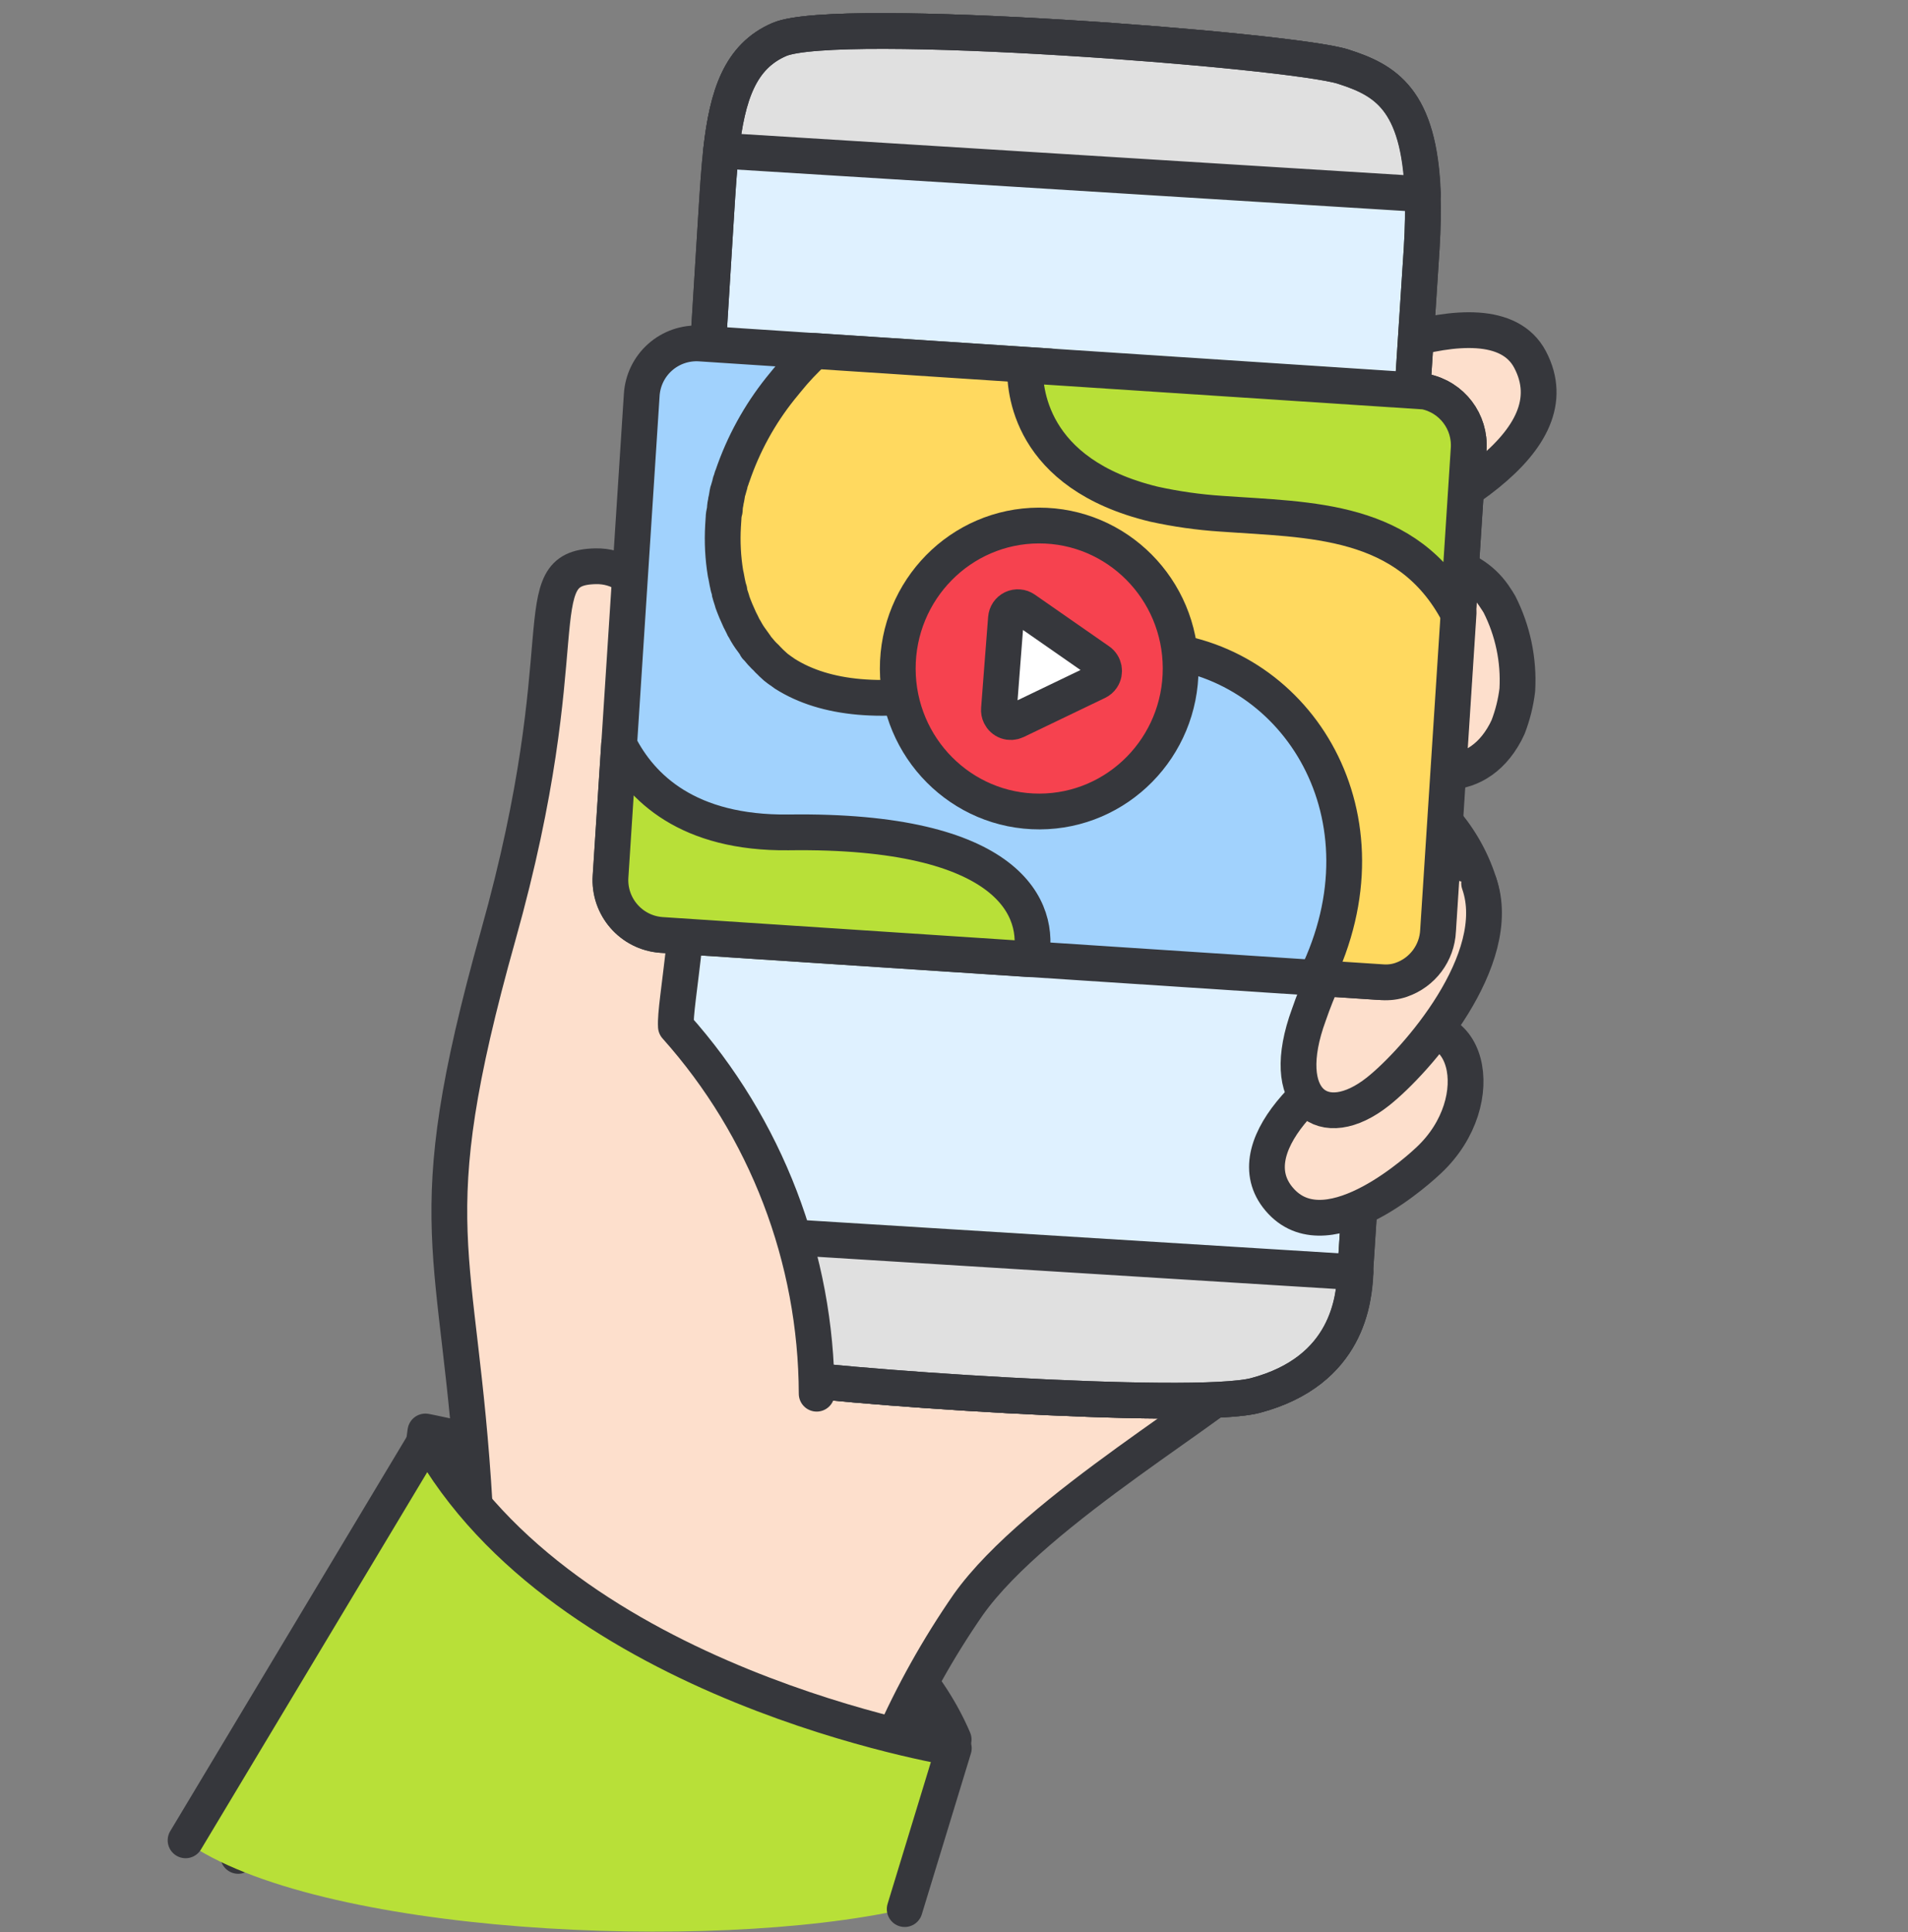
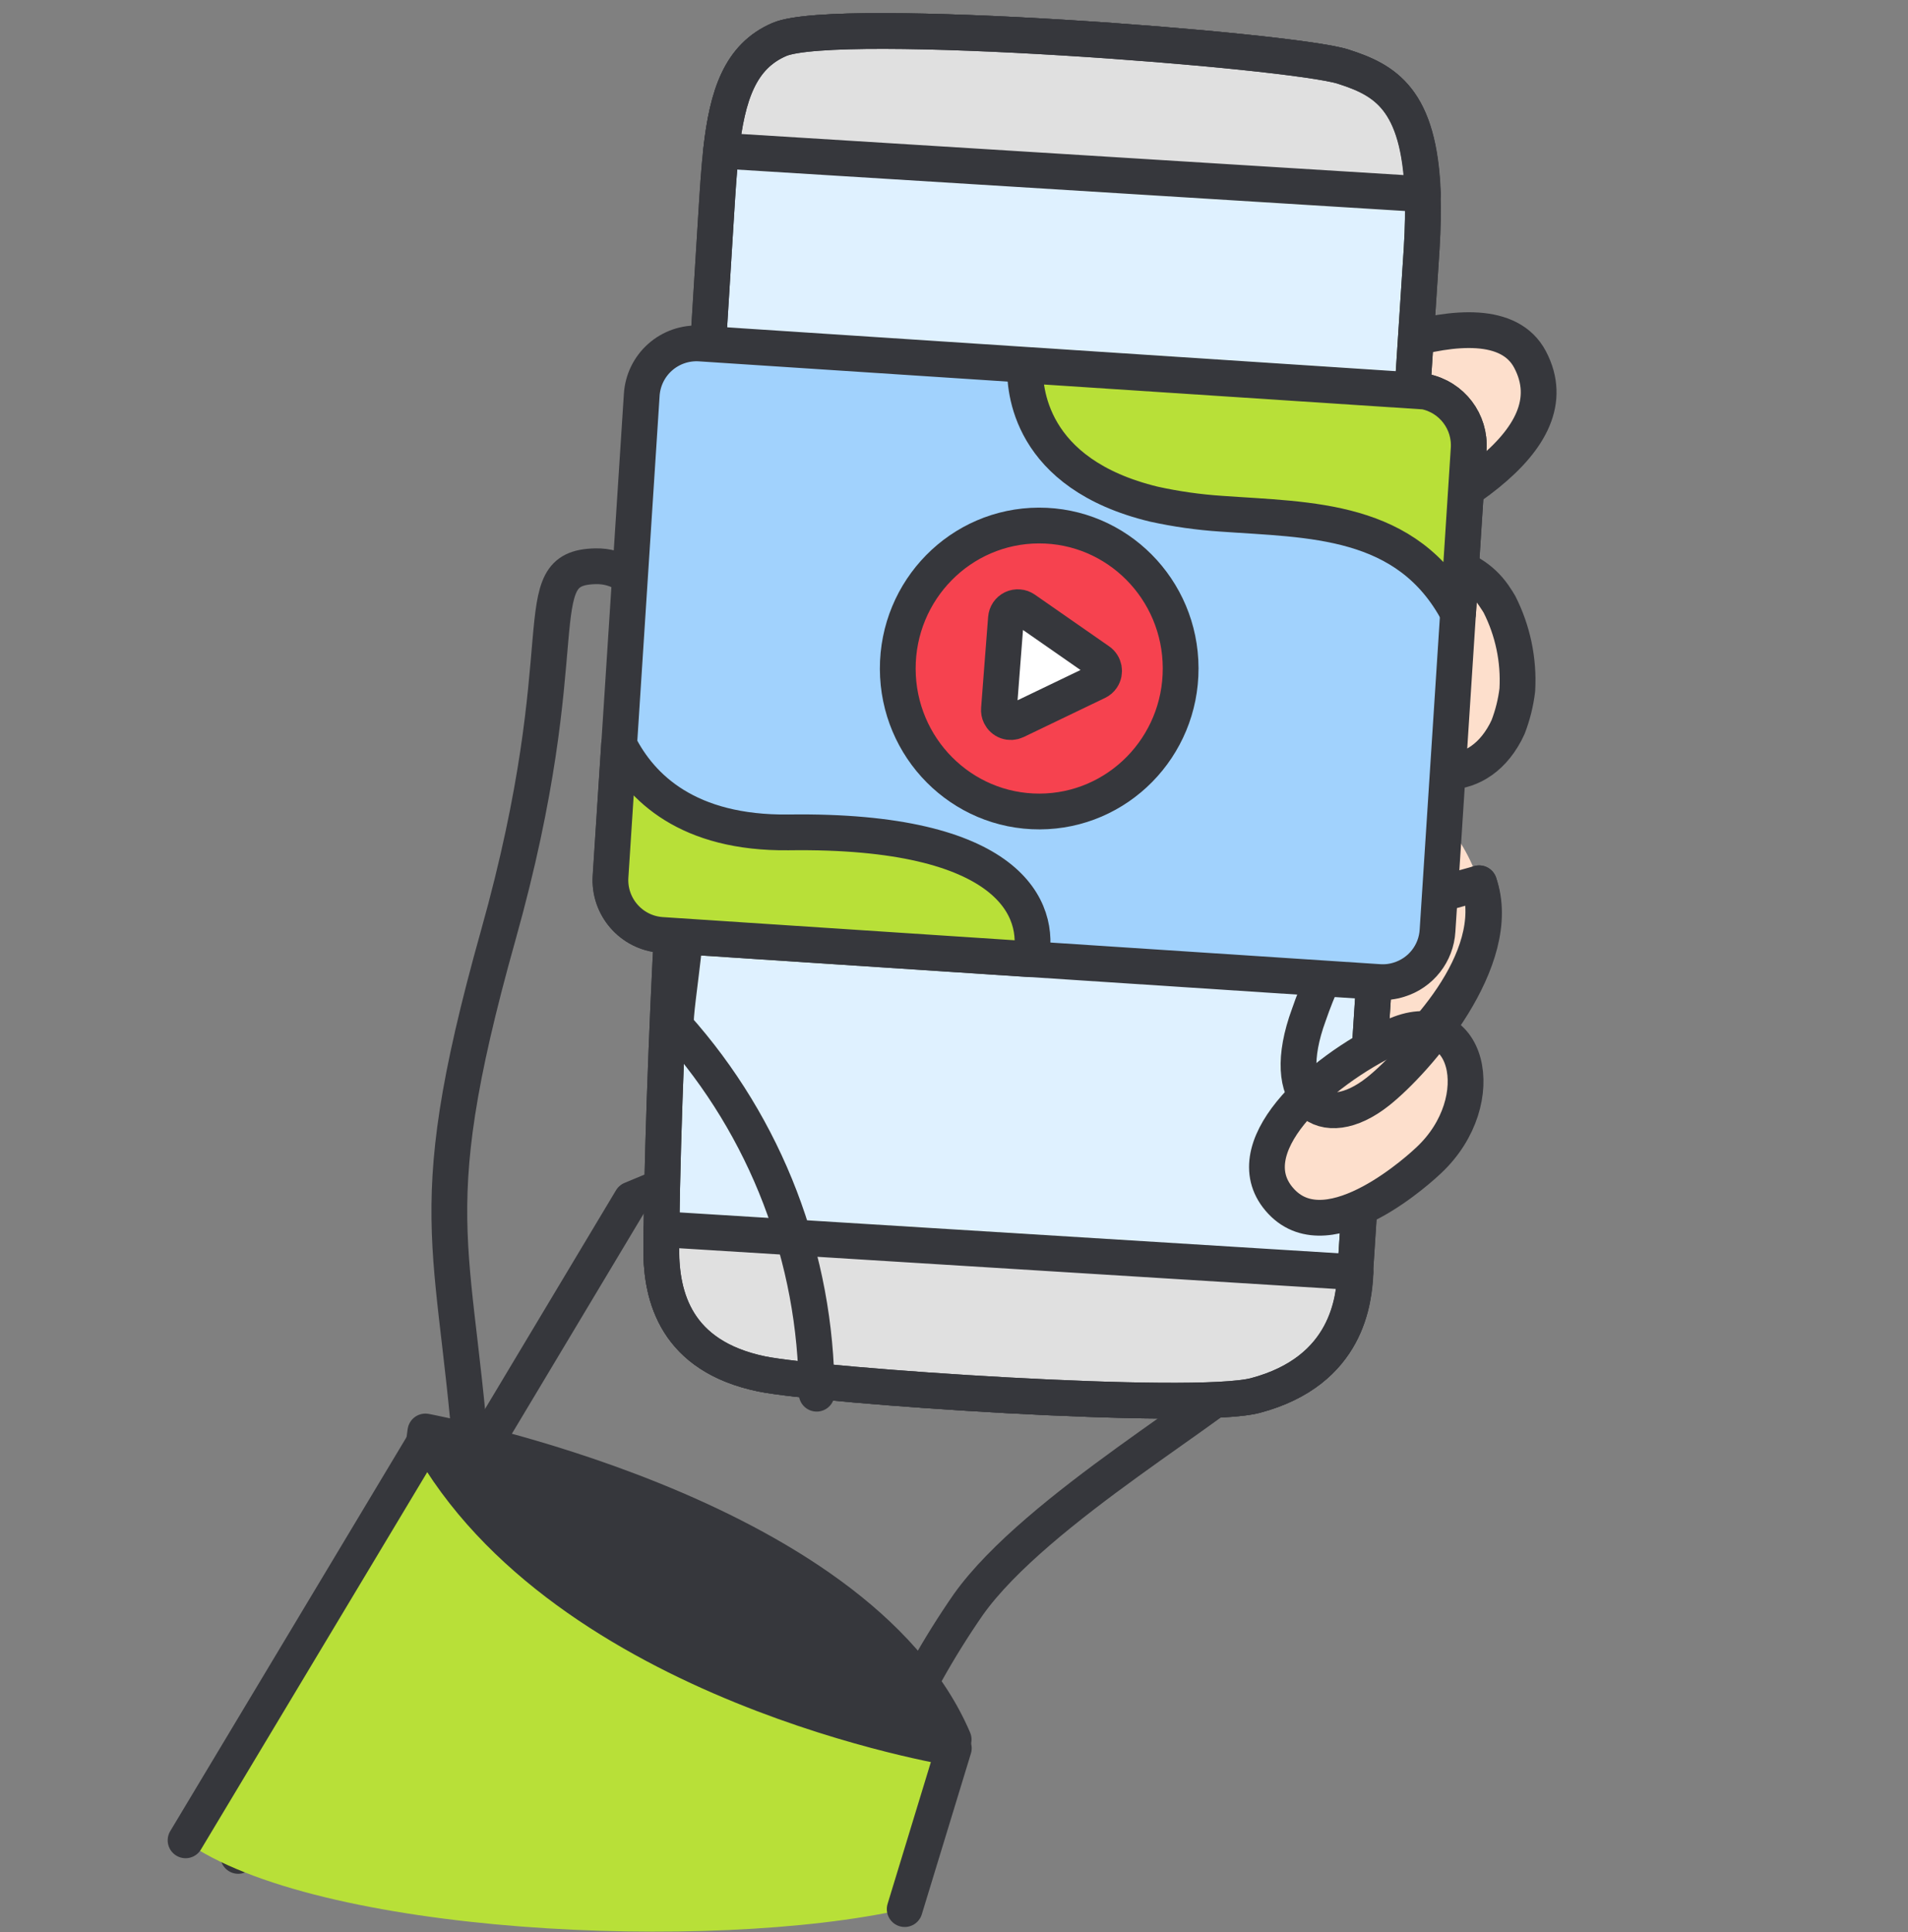
<svg xmlns="http://www.w3.org/2000/svg" width="80" height="81" viewBox="0 0 80 81" fill="none">
  <rect x="0" y="0" width="80" height="81" fill="#808080" stroke="none" />
  <path d="M17.836 60.01C17.836 60.01 35.898 63.355 39.985 72.923C39.985 72.923 36.268 75.392 35.331 75.155C30.15 73.86 16.366 69.929 17.836 60.01Z" fill="#36373C" stroke="#36373C" stroke-width="1.5" stroke-linejoin="round" />
  <path d="M57.757 36.268C56.547 38.007 55.591 39.91 54.919 41.92C53.587 45.541 55.531 46.949 57.816 45.139C59.412 43.875 63.027 40.253 62.02 37.03C60.646 32.633 55.607 31.232 55.607 31.232L55.132 38.941" fill="#FDDFCC" />
-   <path d="M57.757 36.268C56.547 38.007 55.591 39.91 54.919 41.92C53.587 45.541 55.531 46.949 57.816 45.139C59.412 43.875 63.027 40.253 62.02 37.03C60.646 32.633 55.607 31.232 55.607 31.232L55.132 38.941" stroke="#36373C" stroke-width="1.5" stroke-linecap="round" stroke-linejoin="round" />
+   <path d="M57.757 36.268C56.547 38.007 55.591 39.91 54.919 41.92C53.587 45.541 55.531 46.949 57.816 45.139C59.412 43.875 63.027 40.253 62.02 37.03L55.132 38.941" stroke="#36373C" stroke-width="1.5" stroke-linecap="round" stroke-linejoin="round" />
  <path d="M53.01 31.889C54.589 31.27 56.248 30.877 57.938 30.725H57.944C59.049 32.6 61.654 33.113 62.993 30.928C63.083 30.783 63.163 30.632 63.233 30.476C63.426 29.974 63.556 29.45 63.62 28.916V28.9C63.688 27.666 63.429 26.435 62.87 25.333C62.845 25.286 62.815 25.239 62.784 25.192L62.626 24.953C60.557 22.004 55.024 24.382 55.024 24.382C55.024 24.382 51.075 25.513 53.01 31.889Z" fill="#FDDFCC" stroke="#36373C" stroke-width="1.5" stroke-linejoin="round" />
-   <path d="M35.308 79.33C36.279 75.004 38.077 70.907 40.602 67.263C43.461 63.24 51.564 58.686 52.608 57.252C56.539 51.847 54.602 49.459 54.602 49.459C54.602 49.459 37.994 45.891 34.273 47.227C30.551 48.563 26.472 50.282 26.472 50.282L9.988 77.802" fill="#FDDFCC" />
  <path d="M35.308 79.33C36.279 75.004 38.077 70.907 40.602 67.263C43.461 63.24 51.564 58.686 52.608 57.252C56.539 51.847 54.602 49.459 54.602 49.459C54.602 49.459 37.994 45.891 34.273 47.227C30.551 48.563 26.472 50.282 26.472 50.282L9.988 77.802" stroke="#36373C" stroke-width="1.5" stroke-linecap="round" stroke-linejoin="round" />
  <path d="M54.657 15.979C54.657 15.979 62.454 11.843 64.154 15.073C65.977 18.534 60.54 21.497 55.253 23.738C52.201 17.541 54.657 15.979 54.657 15.979Z" fill="#FDDFCC" stroke="#36373C" stroke-width="1.5" stroke-linejoin="round" />
  <path d="M28.275 37.279C28.055 40.742 27.781 47.331 27.734 51.53L27.727 52.383C27.722 54.36 28.337 56.853 31.944 57.598C34.399 58.099 50.041 59.182 52.635 58.5C56.527 57.465 56.77 54.455 56.827 53.335C56.827 53.233 56.833 53.144 56.838 53.076L59.61 10.402C59.662 9.552 59.675 8.797 59.649 8.138C59.509 4.14 58.06 3.351 56.304 2.79C54.114 2.097 35.09 0.625 32.68 1.654C31.032 2.361 30.494 3.985 30.234 6.317C30.146 7.114 30.091 7.993 30.032 8.944L28.275 37.279Z" fill="#DFF1FF" stroke="#36373C" stroke-width="1.5" stroke-linejoin="round" />
  <path d="M27.734 51.53L27.727 52.383C27.722 54.36 28.337 56.853 31.945 57.598C34.401 58.099 50.048 59.182 52.644 58.5C56.536 57.465 56.779 54.455 56.837 53.335L27.734 51.53ZM30.235 6.316L59.662 8.141C59.522 4.144 58.072 3.354 56.316 2.794C54.122 2.097 35.093 0.625 32.682 1.654C31.033 2.361 30.495 3.984 30.235 6.316Z" fill="#E0E0E0" stroke="#36373C" stroke-width="1.5" stroke-linejoin="round" />
  <path d="M28.275 37.279C28.055 40.742 27.781 47.331 27.734 51.53L27.727 52.383C27.722 54.36 28.337 56.853 31.944 57.598C34.399 58.099 50.041 59.182 52.635 58.5C56.527 57.465 56.77 54.455 56.827 53.335C56.827 53.233 56.833 53.144 56.838 53.076L59.61 10.402C59.662 9.552 59.675 8.797 59.649 8.138C59.509 4.14 58.06 3.351 56.304 2.79C54.114 2.097 35.09 0.625 32.68 1.654C31.032 2.361 30.494 3.985 30.234 6.317C30.146 7.114 30.091 7.993 30.032 8.944L28.275 37.279V37.279Z" stroke="#36373C" stroke-width="1.5" stroke-linejoin="round" />
  <path d="M59.904 48.642C59.702 48.833 55.766 52.543 53.723 50.37C51.68 48.196 55.24 44.938 58.406 43.45C61.572 41.963 62.593 46.126 59.904 48.642Z" fill="#FDDFCC" stroke="#36373C" stroke-width="1.5" stroke-linejoin="round" />
-   <path d="M62.018 37.028C63.137 40.213 59.372 44.493 57.776 45.758C55.491 47.568 53.547 46.16 54.88 42.538C55.624 40.378 56.773 38.379 58.266 36.65M19.904 63.129C19.264 52.111 17.421 51.568 20.887 39.221C24.354 26.875 21.893 23.802 24.972 23.738C28.784 23.658 29.498 32.36 28.716 39.414C28.484 41.511 28.308 42.526 28.34 43.035C32.124 47.27 34.225 52.746 34.242 58.426M58.99 24.941C57.776 25.51 57.127 27.021 57.451 29.338C57.623 31.05 59.064 32.354 60.785 32.355" fill="#FDDFCC" />
  <path d="M62.018 37.028C63.137 40.213 59.372 44.493 57.776 45.758C55.491 47.568 53.547 46.16 54.88 42.538C55.624 40.378 56.773 38.379 58.266 36.65M19.904 63.129C19.264 52.111 17.421 51.568 20.887 39.221C24.354 26.875 21.893 23.802 24.972 23.738C28.784 23.658 29.498 32.36 28.716 39.414C28.484 41.511 28.308 42.526 28.34 43.035C32.124 47.27 34.225 52.746 34.242 58.426M58.99 24.941C57.776 25.51 57.127 27.021 57.451 29.338C57.623 31.05 59.064 32.354 60.785 32.355" stroke="#36373C" stroke-width="1.5" stroke-linecap="round" stroke-linejoin="round" />
  <path d="M37.923 80.035L39.985 73.314C39.985 73.314 24.878 71.204 17.873 60.332L7.727 77.164C13.214 81.105 29.772 81.858 37.923 80.035Z" fill="#B8E038" />
  <path d="M37.933 80.032L39.992 73.287C39.992 73.287 23.653 70.665 17.912 60.259L7.781 77.149" stroke="#36373C" stroke-width="1.5" stroke-linecap="round" stroke-linejoin="round" />
  <path d="M61.579 18.83L60.274 39.01C60.219 39.967 59.574 40.788 58.658 41.069C58.392 41.153 58.113 41.187 57.835 41.169L27.737 39.195C26.47 39.104 25.516 38.005 25.603 36.738L26.907 16.558C26.944 15.949 27.221 15.378 27.678 14.974C28.134 14.569 28.734 14.362 29.343 14.399L59.439 16.372C59.543 16.378 59.646 16.394 59.746 16.418C60.876 16.648 61.659 17.68 61.579 18.83Z" fill="#A1D2FD" stroke="#36373C" stroke-width="1.5" stroke-linejoin="round" />
-   <path d="M61.157 25.691L60.296 39.012C60.253 39.951 59.642 40.769 58.752 41.075C58.502 41.161 58.236 41.195 57.971 41.177L55.175 40.994C58.476 34.237 54.432 27.783 48.6 27.241C48.564 26.665 48.412 26.101 48.155 25.583C47.897 25.066 47.539 24.605 47.1 24.229C46.662 23.852 46.153 23.566 45.603 23.389C45.053 23.212 44.473 23.147 43.897 23.198C42.727 23.366 41.67 23.985 40.951 24.922C40.231 25.859 39.907 27.041 40.047 28.214C40.067 28.457 40.111 28.699 40.176 28.934H40.153V28.904C37.108 29.526 34.612 29.332 32.897 28.238C32.847 28.204 32.775 28.144 32.725 28.116C32.648 28.056 32.596 28.028 32.527 27.968C32.458 27.908 32.401 27.85 32.333 27.79C32.284 27.732 32.207 27.672 32.159 27.613C32.11 27.554 32.039 27.501 31.991 27.443C31.893 27.351 31.819 27.235 31.727 27.149C31.701 27.129 31.685 27.099 31.68 27.067C31.632 27.009 31.585 26.926 31.537 26.867C31.419 26.714 31.316 26.552 31.227 26.381C31.189 26.328 31.158 26.27 31.134 26.209C31.088 26.127 31.07 26.07 31.021 25.987C30.905 25.74 30.799 25.487 30.706 25.23C30.689 25.143 30.642 25.03 30.62 24.948C30.596 24.887 30.582 24.821 30.581 24.754C30.569 24.708 30.554 24.662 30.538 24.617C30.538 24.586 30.518 24.56 30.52 24.53C30.479 24.368 30.461 24.201 30.419 24.033C30.312 23.38 30.278 22.717 30.316 22.056L30.337 21.727C30.339 21.617 30.356 21.508 30.387 21.403L30.398 21.238C30.403 21.159 30.432 21.075 30.437 20.995C30.474 20.863 30.483 20.722 30.515 20.59C30.549 20.512 30.552 20.457 30.58 20.379C30.607 20.301 30.613 20.216 30.648 20.139C30.674 20.085 30.679 20.005 30.712 19.952C31.164 18.623 31.843 17.383 32.72 16.286L32.996 15.948C33.352 15.507 33.741 15.094 34.16 14.712L44.008 15.359C43.969 16.313 44.124 19.899 49.117 21.159C49.995 21.355 50.887 21.484 51.785 21.547C55.285 21.822 59.153 21.708 61.157 25.691Z" fill="#FFD95F" stroke="#36373C" stroke-width="1.5" stroke-linejoin="round" />
  <path d="M33.063 34.895C28.846 34.944 26.875 33.024 25.957 31.209L25.599 36.737C25.512 38.005 26.468 39.105 27.736 39.194L43.212 40.213C43.68 38.143 42.388 34.764 33.063 34.895ZM61.578 18.83L61.134 25.702C59.012 21.698 54.931 21.805 51.197 21.535C50.251 21.473 49.311 21.339 48.385 21.136C43.12 19.865 42.944 16.271 42.982 15.316L59.743 16.416C60.874 16.645 61.66 17.679 61.578 18.83Z" fill="#B8E038" stroke="#36373C" stroke-width="1.5" stroke-linejoin="round" />
  <path d="M43.59 34.019C46.866 34.009 49.513 31.318 49.503 28.008C49.494 24.697 46.831 22.021 43.555 22.031C40.28 22.041 37.633 24.732 37.642 28.042C37.652 31.352 40.315 34.028 43.59 34.019Z" fill="#F6424F" stroke="#36373C" stroke-width="1.5" stroke-linejoin="round" />
  <path d="M42.031 27.822L42.179 25.917C42.186 25.829 42.215 25.745 42.264 25.672C42.313 25.6 42.381 25.541 42.46 25.503C42.539 25.465 42.627 25.449 42.715 25.456C42.802 25.462 42.886 25.492 42.959 25.542L44.516 26.625L46.075 27.71C46.304 27.869 46.362 28.182 46.205 28.413C46.156 28.484 46.089 28.543 46.011 28.581L44.304 29.401L42.596 30.222C42.537 30.25 42.473 30.266 42.408 30.27C42.342 30.273 42.277 30.264 42.215 30.242C42.153 30.22 42.096 30.186 42.048 30.142C41.999 30.098 41.96 30.044 41.932 29.985C41.893 29.905 41.877 29.815 41.885 29.727L42.031 27.822Z" fill="white" stroke="#36373C" stroke-width="1.5" stroke-linejoin="round" />
</svg>